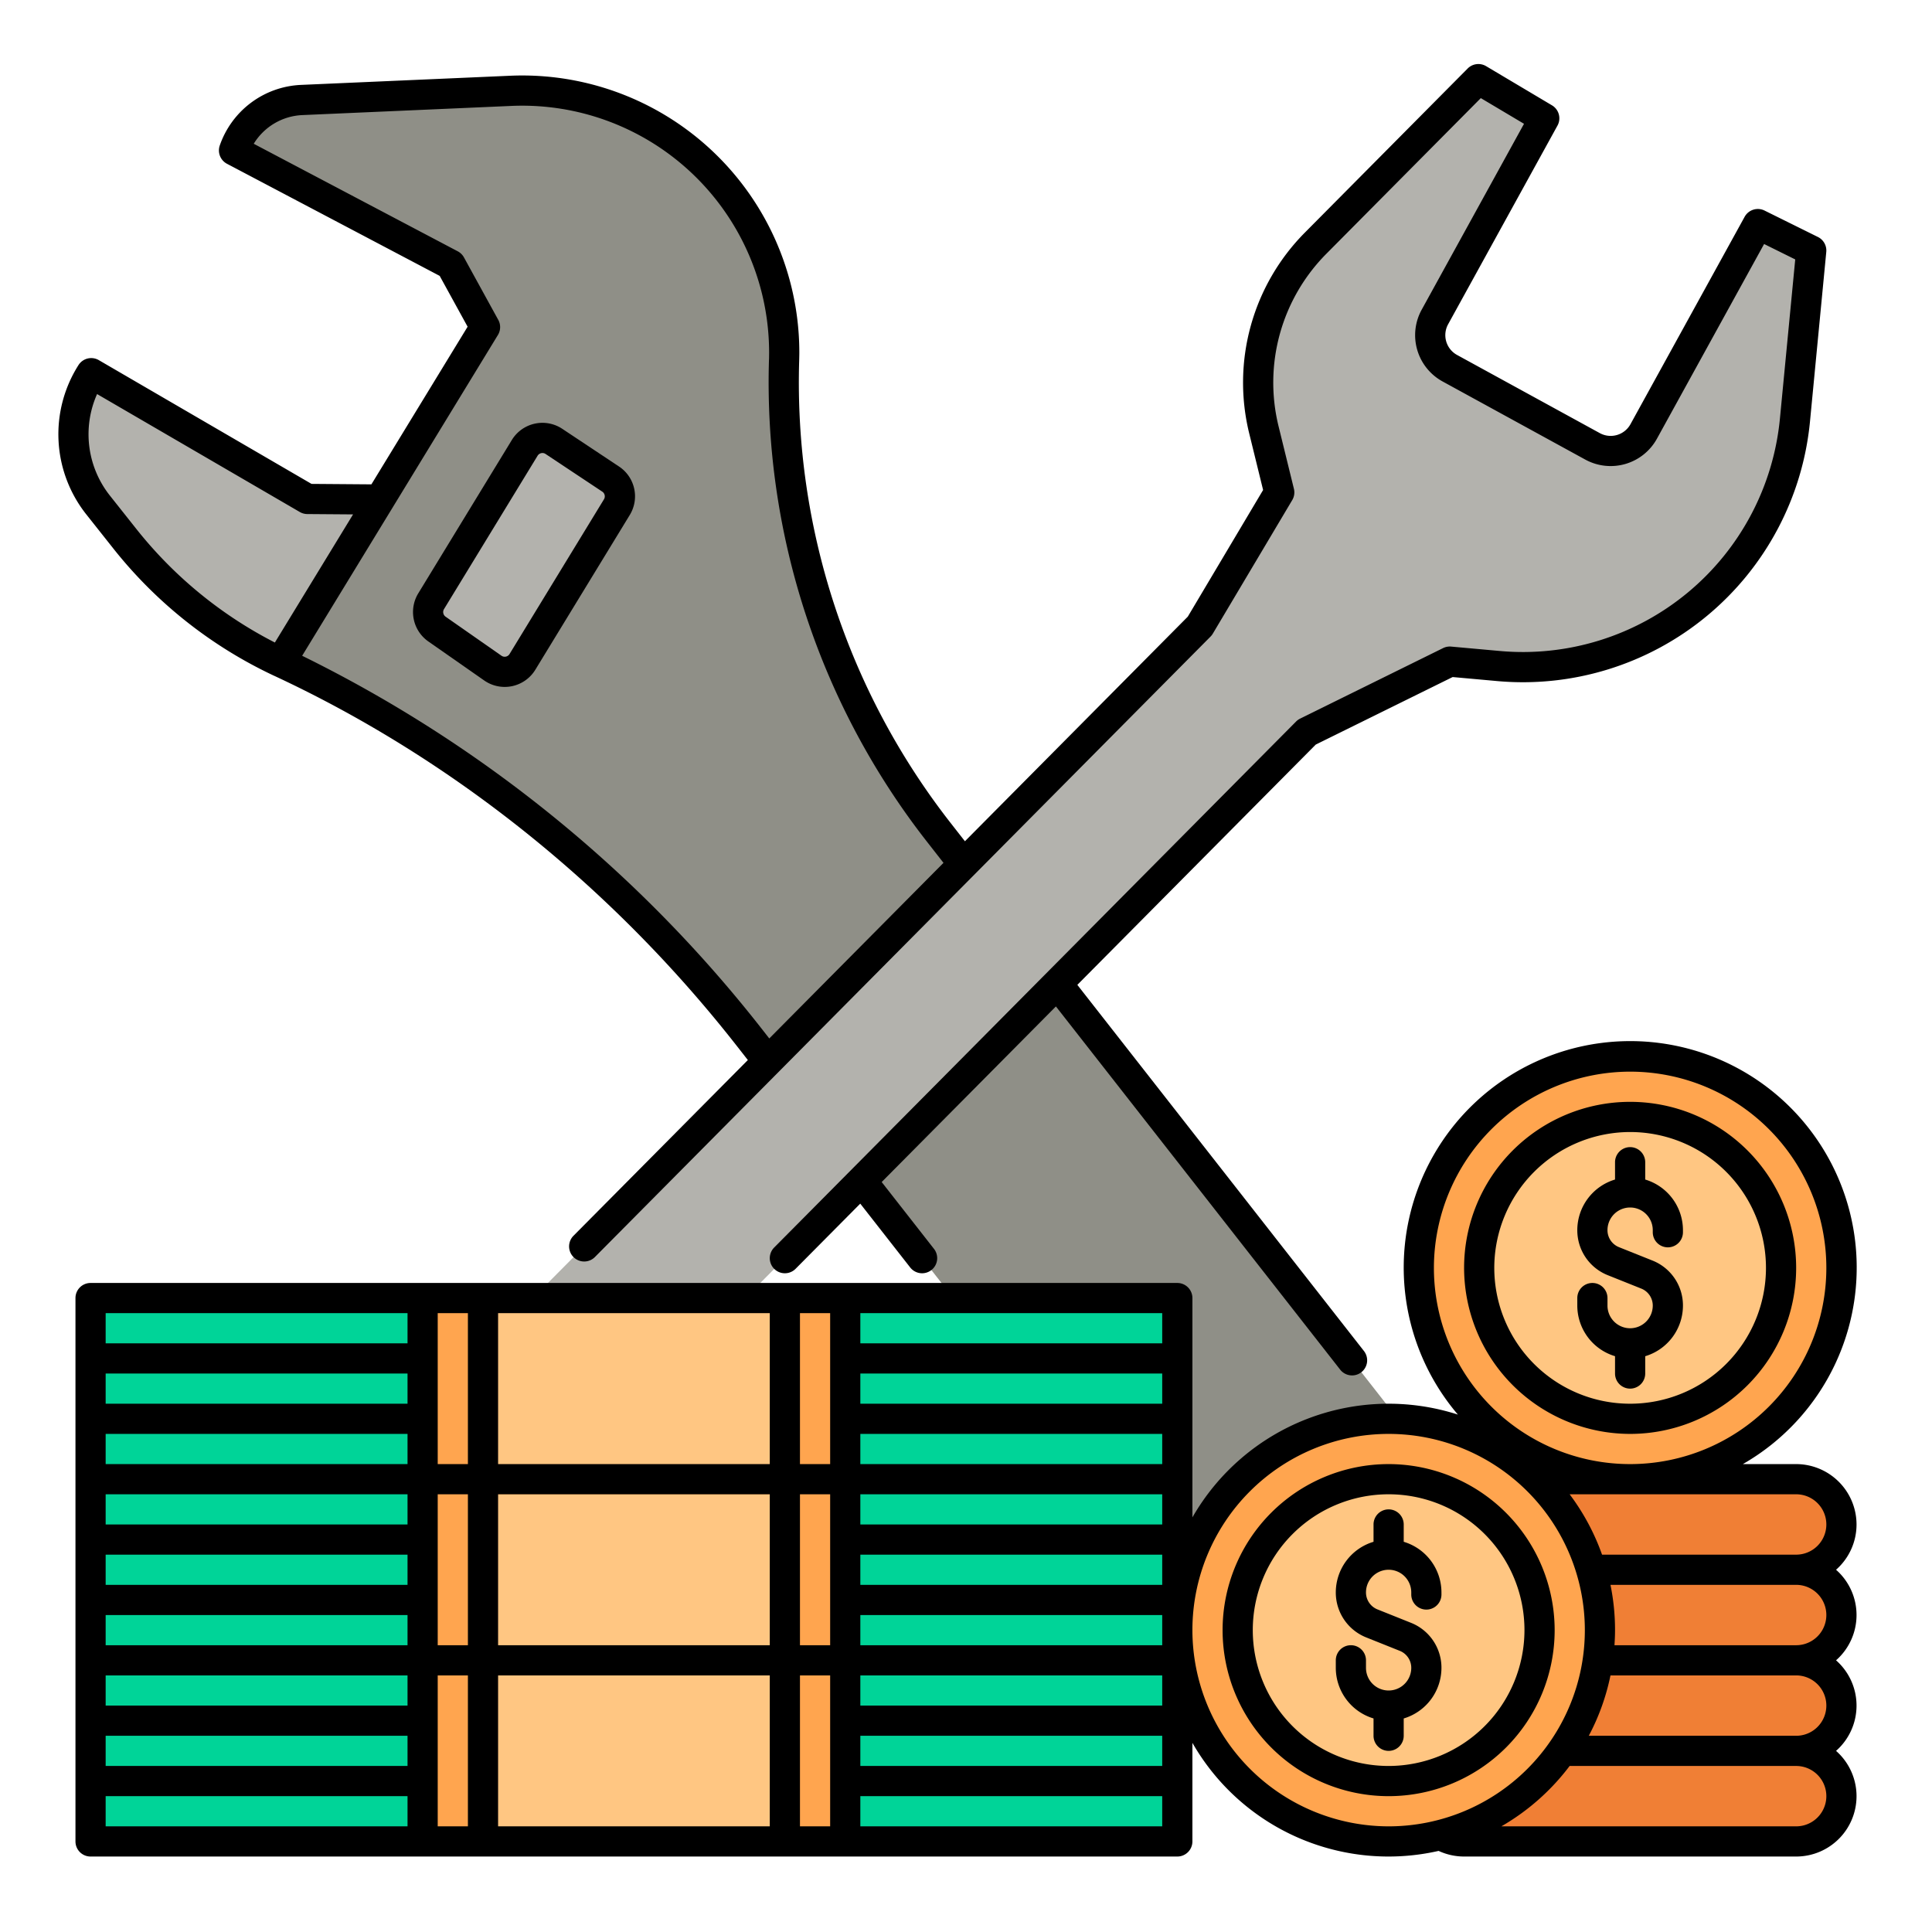
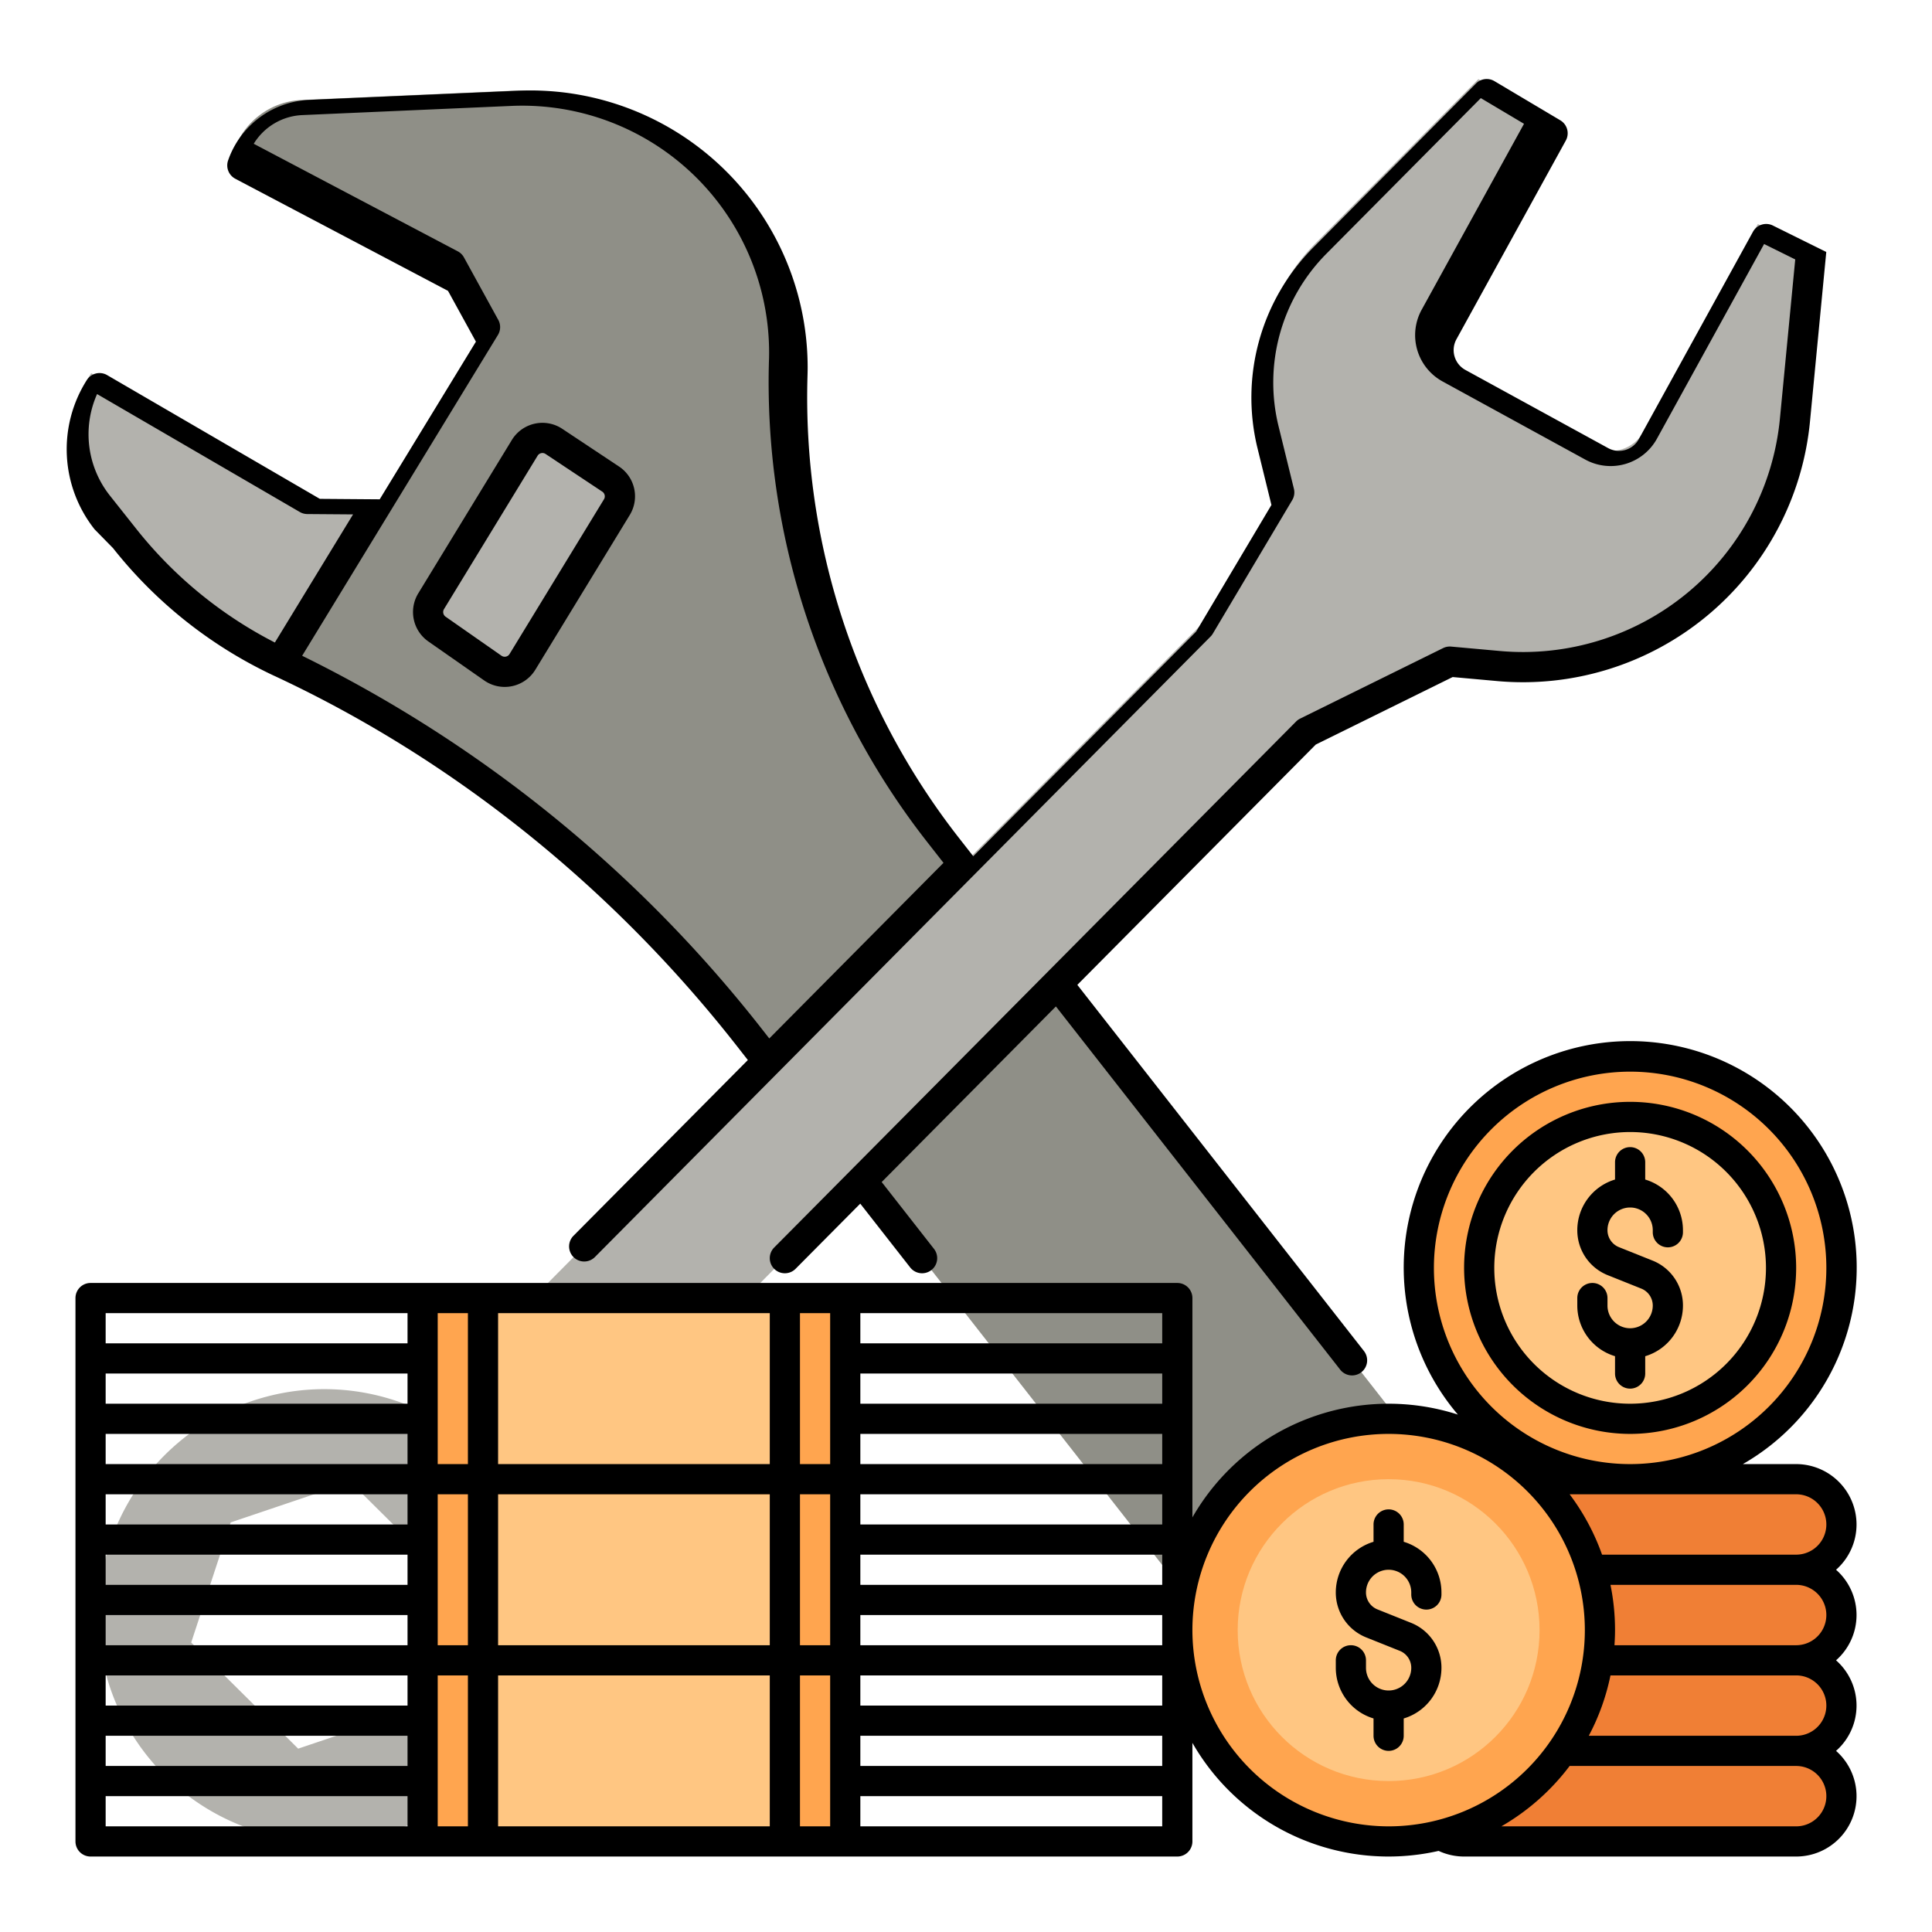
<svg xmlns="http://www.w3.org/2000/svg" height="512" viewBox="0 0 512 512" width="512">
  <g id="filled_outline" data-name="filled outline">
    <path d="m401.988 475.558a36.521 36.521 0 0 1 -51.268-6.25l-152.252-194.519a345.916 345.916 0 0 0 -124.109-99.314l54.18-88.783-9.093-16.555-57.429-30.269a19.878 19.878 0 0 1 17.918-13.368l55.419-2.432a69.432 69.432 0 0 1 57.718 26.57 69.431 69.431 0 0 1 14.728 44.919 193.18 193.18 0 0 0 40.961 124.983l159.476 203.751a36.52 36.52 0 0 1 -6.249 51.267z" fill="#8f8f87" />
    <path d="m74.359 175.475a115.408 115.408 0 0 1 -41.283-32.715l-7.086-8.935a30.166 30.166 0 0 1 -1.82-34.925l57.294 33.331 19.2.147z" fill="#b3b2ad" />
    <circle cx="379.478" cy="446.8" fill="#8f8f87" r="12.173" />
    <path d="m163.474 134.406-25.019 41a5.5 5.5 0 0 1 -7.848 1.646l-14.807-10.34a5.5 5.5 0 0 1 -1.547-7.379l24.8-40.642a5.5 5.5 0 0 1 7.743-1.717l15.024 9.982a5.5 5.5 0 0 1 1.654 7.45z" fill="#b3b2ad" />
    <path d="m465.849 59.378-30.256 54.966a9.988 9.988 0 0 1 -13.545 3.944l-37.831-20.71a9.988 9.988 0 0 1 -3.954-13.578l28.982-52.649-17.457-10.381-43.148 43.487a52.412 52.412 0 0 0 -10.629 15.49 52.436 52.436 0 0 0 -3.073 33.947l4.075 16.6-21.047 35.392-206.391 208.006h-.005a59.926 59.926 0 1 0 28.36 28.15v-.006l206.4-208.013 37.885-18.686 12.869 1.164a72.425 72.425 0 0 0 57.929-21.118 72.422 72.422 0 0 0 20.68-44.084l4.307-44.914zm-355.089 393.322-31.74 10.71-28.35-28.13 10.46-31.82 31.74-10.72 28.36 28.14z" fill="#b3b2ad" />
-     <path d="m24 344v48 48h288v-48-48z" fill="#00d498" />
    <path d="m112 344h112v96h-112z" fill="#ffa54f" />
    <path d="m128 344h80v96h-80z" fill="#ffc682" />
-     <path d="m24 392v48 48h288v-48-48z" fill="#00d498" />
    <path d="m112 392h112v96h-112z" fill="#ffa54f" />
    <path d="m128 396h80v92h-80z" fill="#ffc682" />
    <circle cx="432" cy="336" fill="#ffa54f" r="56" />
    <circle cx="432" cy="336" fill="#ffc682" r="40" />
    <g fill="#f07f35">
      <rect height="24" rx="12" width="112" x="376" y="464" />
      <rect height="24" rx="12" width="112" x="376" y="440" />
      <rect height="24" rx="12" width="112" x="376" y="416" />
      <rect height="24" rx="12" width="112" x="376" y="392" />
    </g>
    <circle cx="368" cy="432" fill="#ffa54f" r="56" />
    <circle cx="368" cy="432" fill="#ffc682" r="40" />
-     <path d="m29.942 145.246a118.564 118.564 0 0 0 42.713 33.848c.014.006.029.008.043.014 47.863 22.28 90.092 56.585 122.621 98.147l2.869 3.666-46.21 46.572a4 4 0 0 0 5.679 5.635l163.149-164.428a4.023 4.023 0 0 0 .6-.772l21.048-35.392a4 4 0 0 0 .446-3l-4.075-16.6a48.443 48.443 0 0 1 12.657-45.667l40.949-41.269 11.446 6.808-27.117 49.265a13.986 13.986 0 0 0 5.536 19.014l37.832 20.713a14.008 14.008 0 0 0 18.969-5.524l28.409-51.609 8.249 4.083-4.055 42.165a68.422 68.422 0 0 1 -74.266 61.6l-12.871-1.163a4.027 4.027 0 0 0 -2.129.4l-37.884 18.686a4.006 4.006 0 0 0 -1.071.769l-138.319 139.403a4 4 0 1 0 5.68 5.635l17.135-17.269 13.24 16.918a4 4 0 0 0 6.3-4.932l-13.861-17.71 46.172-46.534 75.333 96.248a4 4 0 0 0 6.3-4.932l-75.954-97.034 63.187-63.682 36.276-17.893 11.749 1.061a76.417 76.417 0 0 0 82.95-68.8l4.314-44.912a4 4 0 0 0 -2.207-3.968l-14.151-7.006a4 4 0 0 0 -5.278 1.656l-30.256 54.965a5.994 5.994 0 0 1 -8.119 2.363l-37.832-20.715a5.987 5.987 0 0 1 -2.37-8.138l28.98-52.651a4 4 0 0 0 -1.459-5.367l-17.456-10.38a4 4 0 0 0 -4.885.62l-43.148 43.487a56.438 56.438 0 0 0 -14.747 53.209l3.684 15.006-19.958 33.561-59.063 59.526-3.806-4.867a189.583 189.583 0 0 1 -40.13-122.115c.009-.094.05-1.761.05-2.5a73.436 73.436 0 0 0 -76.655-73.386l-55.422 2.426a23.886 23.886 0 0 0 -21.515 16.06 4 4 0 0 0 1.916 4.844l56.368 29.71 7.4 13.467-25.497 41.777-15.868-.122-56.375-32.8a4 4 0 0 0 -5.382 1.314 34.186 34.186 0 0 0 2.061 39.56zm102.1-60.481-9.09-16.551a4 4 0 0 0 -1.641-1.613l-54.068-28.501a15.907 15.907 0 0 1 12.857-7.6l55.422-2.43a65.438 65.438 0 0 1 68.3 65.394c0 .57-.007 1.141-.021 1.71-.008.088-.014.178-.017.268a197.607 197.607 0 0 0 41.824 127.558l4.428 5.662-46.169 46.538-2.248-2.873a351.883 351.883 0 0 0 -121.545-98.541l51.88-85.012a4 4 0 0 0 .092-4.009zm-106.315 19.665 53.725 31.256a4.014 4.014 0 0 0 1.982.543l12.131.092-20.721 33.955a112.049 112.049 0 0 1 -36.633-30l-7.087-8.936a26.186 26.186 0 0 1 -3.397-26.91z" />
+     <path d="m29.942 145.246a118.564 118.564 0 0 0 42.713 33.848c.014.006.029.008.043.014 47.863 22.28 90.092 56.585 122.621 98.147l2.869 3.666-46.21 46.572a4 4 0 0 0 5.679 5.635l163.149-164.428a4.023 4.023 0 0 0 .6-.772l21.048-35.392a4 4 0 0 0 .446-3l-4.075-16.6a48.443 48.443 0 0 1 12.657-45.667l40.949-41.269 11.446 6.808-27.117 49.265a13.986 13.986 0 0 0 5.536 19.014l37.832 20.713a14.008 14.008 0 0 0 18.969-5.524l28.409-51.609 8.249 4.083-4.055 42.165a68.422 68.422 0 0 1 -74.266 61.6l-12.871-1.163a4.027 4.027 0 0 0 -2.129.4l-37.884 18.686a4.006 4.006 0 0 0 -1.071.769l-138.319 139.403a4 4 0 1 0 5.68 5.635l17.135-17.269 13.24 16.918a4 4 0 0 0 6.3-4.932l-13.861-17.71 46.172-46.534 75.333 96.248a4 4 0 0 0 6.3-4.932l-75.954-97.034 63.187-63.682 36.276-17.893 11.749 1.061a76.417 76.417 0 0 0 82.95-68.8l4.314-44.912l-14.151-7.006a4 4 0 0 0 -5.278 1.656l-30.256 54.965a5.994 5.994 0 0 1 -8.119 2.363l-37.832-20.715a5.987 5.987 0 0 1 -2.37-8.138l28.98-52.651a4 4 0 0 0 -1.459-5.367l-17.456-10.38a4 4 0 0 0 -4.885.62l-43.148 43.487a56.438 56.438 0 0 0 -14.747 53.209l3.684 15.006-19.958 33.561-59.063 59.526-3.806-4.867a189.583 189.583 0 0 1 -40.13-122.115c.009-.094.05-1.761.05-2.5a73.436 73.436 0 0 0 -76.655-73.386l-55.422 2.426a23.886 23.886 0 0 0 -21.515 16.06 4 4 0 0 0 1.916 4.844l56.368 29.71 7.4 13.467-25.497 41.777-15.868-.122-56.375-32.8a4 4 0 0 0 -5.382 1.314 34.186 34.186 0 0 0 2.061 39.56zm102.1-60.481-9.09-16.551a4 4 0 0 0 -1.641-1.613l-54.068-28.501a15.907 15.907 0 0 1 12.857-7.6l55.422-2.43a65.438 65.438 0 0 1 68.3 65.394c0 .57-.007 1.141-.021 1.71-.008.088-.014.178-.017.268a197.607 197.607 0 0 0 41.824 127.558l4.428 5.662-46.169 46.538-2.248-2.873a351.883 351.883 0 0 0 -121.545-98.541l51.88-85.012a4 4 0 0 0 .092-4.009zm-106.315 19.665 53.725 31.256a4.014 4.014 0 0 0 1.982.543l12.131.092-20.721 33.955a112.049 112.049 0 0 1 -36.633-30l-7.087-8.936a26.186 26.186 0 0 1 -3.397-26.91z" />
    <path d="m113.511 169.991 14.805 10.338a9.5 9.5 0 0 0 13.552-2.841l25.02-41a9.474 9.474 0 0 0 -2.854-12.865l-15.023-9.98a9.5 9.5 0 0 0 -13.37 2.963l-24.8 40.643a9.517 9.517 0 0 0 2.67 12.742zm4.156-8.574 24.8-40.643a1.507 1.507 0 0 1 1.286-.719 1.472 1.472 0 0 1 .827.252l15.024 9.981a1.5 1.5 0 0 1 .452 2.034l-25.021 41a1.5 1.5 0 0 1 -2.143.45l-14.802-10.34a1.506 1.506 0 0 1 -.423-2.015z" />
-     <path d="m368 388a44 44 0 1 0 44 44 44.049 44.049 0 0 0 -44-44zm0 80a36 36 0 1 1 36-36 36.04 36.04 0 0 1 -36 36z" />
    <path d="m372 408.59v-4.59a4 4 0 0 0 -8 0v4.59a14.02 14.02 0 0 0 -10 13.41 12.8 12.8 0 0 0 8.086 11.942l8.857 3.543a4.84 4.84 0 0 1 3.057 4.515 6 6 0 0 1 -12 0v-2a4 4 0 0 0 -4-4 4 4 0 0 0 -4 4v2.006a14.02 14.02 0 0 0 10 13.4v4.594a4 4 0 0 0 8 0v-4.589a14.02 14.02 0 0 0 10-13.411 12.8 12.8 0 0 0 -8.086-11.943l-8.857-3.543a4.84 4.84 0 0 1 -3.057-4.514 6 6 0 0 1 12 0v.558a4 4 0 0 0 8 0v-.558a14.02 14.02 0 0 0 -10-13.41z" />
    <path d="m432 380a44 44 0 1 0 -44-44 44.049 44.049 0 0 0 44 44zm0-80a36 36 0 1 1 -36 36 36.04 36.04 0 0 1 36-36z" />
    <path d="m432 352a6.006 6.006 0 0 1 -6-6v-2a4 4 0 0 0 -4-4 4 4 0 0 0 -4 4v2.006a14.02 14.02 0 0 0 10 13.4v4.594a4 4 0 0 0 8 0v-4.589a14.02 14.02 0 0 0 10-13.411 12.8 12.8 0 0 0 -8.086-11.943l-8.857-3.543a4.84 4.84 0 0 1 -3.057-4.514 6 6 0 0 1 12 0v.558a4 4 0 0 0 8 0v-.558a14.02 14.02 0 0 0 -10-13.41v-4.59a4 4 0 0 0 -8 0v4.59a14.02 14.02 0 0 0 -10 13.41 12.8 12.8 0 0 0 8.086 11.942l8.857 3.543a4.84 4.84 0 0 1 3.057 4.515 6.006 6.006 0 0 1 -6 6z" />
    <path d="m492 404a16.019 16.019 0 0 0 -16-16h-14.125a60.023 60.023 0 1 0 -75.515-13.116 59.93 59.93 0 0 0 -70.36 27.241v-58.125a4 4 0 0 0 -4-4h-288a4 4 0 0 0 -4 4v144a4 4 0 0 0 4 4h288a4 4 0 0 0 4-4v-26.125a59.879 59.879 0 0 0 65.247 28.633 16.082 16.082 0 0 0 6.753 1.492h88a15.993 15.993 0 0 0 10.572-28 15.979 15.979 0 0 0 0-24 15.979 15.979 0 0 0 0-24 15.969 15.969 0 0 0 5.428-12zm-60-120a52 52 0 1 1 -52 52 52.059 52.059 0 0 1 52-52zm-404 96h80v8h-80zm80 72h-80v-8h80zm-80-16v-8h80v8zm80-16h-80v-8h80zm0-48h-80v-8h80zm0 24v8h-80v-8zm-80 64h80v8h-80zm88-64h8v40h-8zm16-8v-40h72v40zm72 8v40h-72v-40zm0 48v40h-72v-40zm8-48h8v40h-8zm96 8h-80v-8h80zm-80 24h80v8h-80zm80-8h-80v-8h80zm-80-40h80v8h-80zm80-8h-80v-8h80zm-80 88h80v8h-80zm0-8v-8h80v8zm80-96h-80v-8h80zm-88 32h-8v-40h8zm-96-40v40h-8v-40zm-16 0v8h-80v-8zm-80 128h80v8h-80zm88-32h8v40h-8zm96 40v-40h8v40zm16 0v-8h80v8zm88-52a52 52 0 1 1 52 52 52.059 52.059 0 0 1 -52-52zm160 52h-78.125a60.451 60.451 0 0 0 18.125-16.042v.042h60a8 8 0 0 1 0 16zm0-24h-54.957a59.511 59.511 0 0 0 5.749-16h49.208a8 8 0 0 1 0 16zm0-24h-48.148c.087-1.324.148-2.655.148-4a60 60 0 0 0 -1.208-12h49.208a8 8 0 0 1 0 16zm0-24h-51.44a59.932 59.932 0 0 0 -8.593-16h60.033a8 8 0 0 1 0 16z" />
  </g>
</svg>